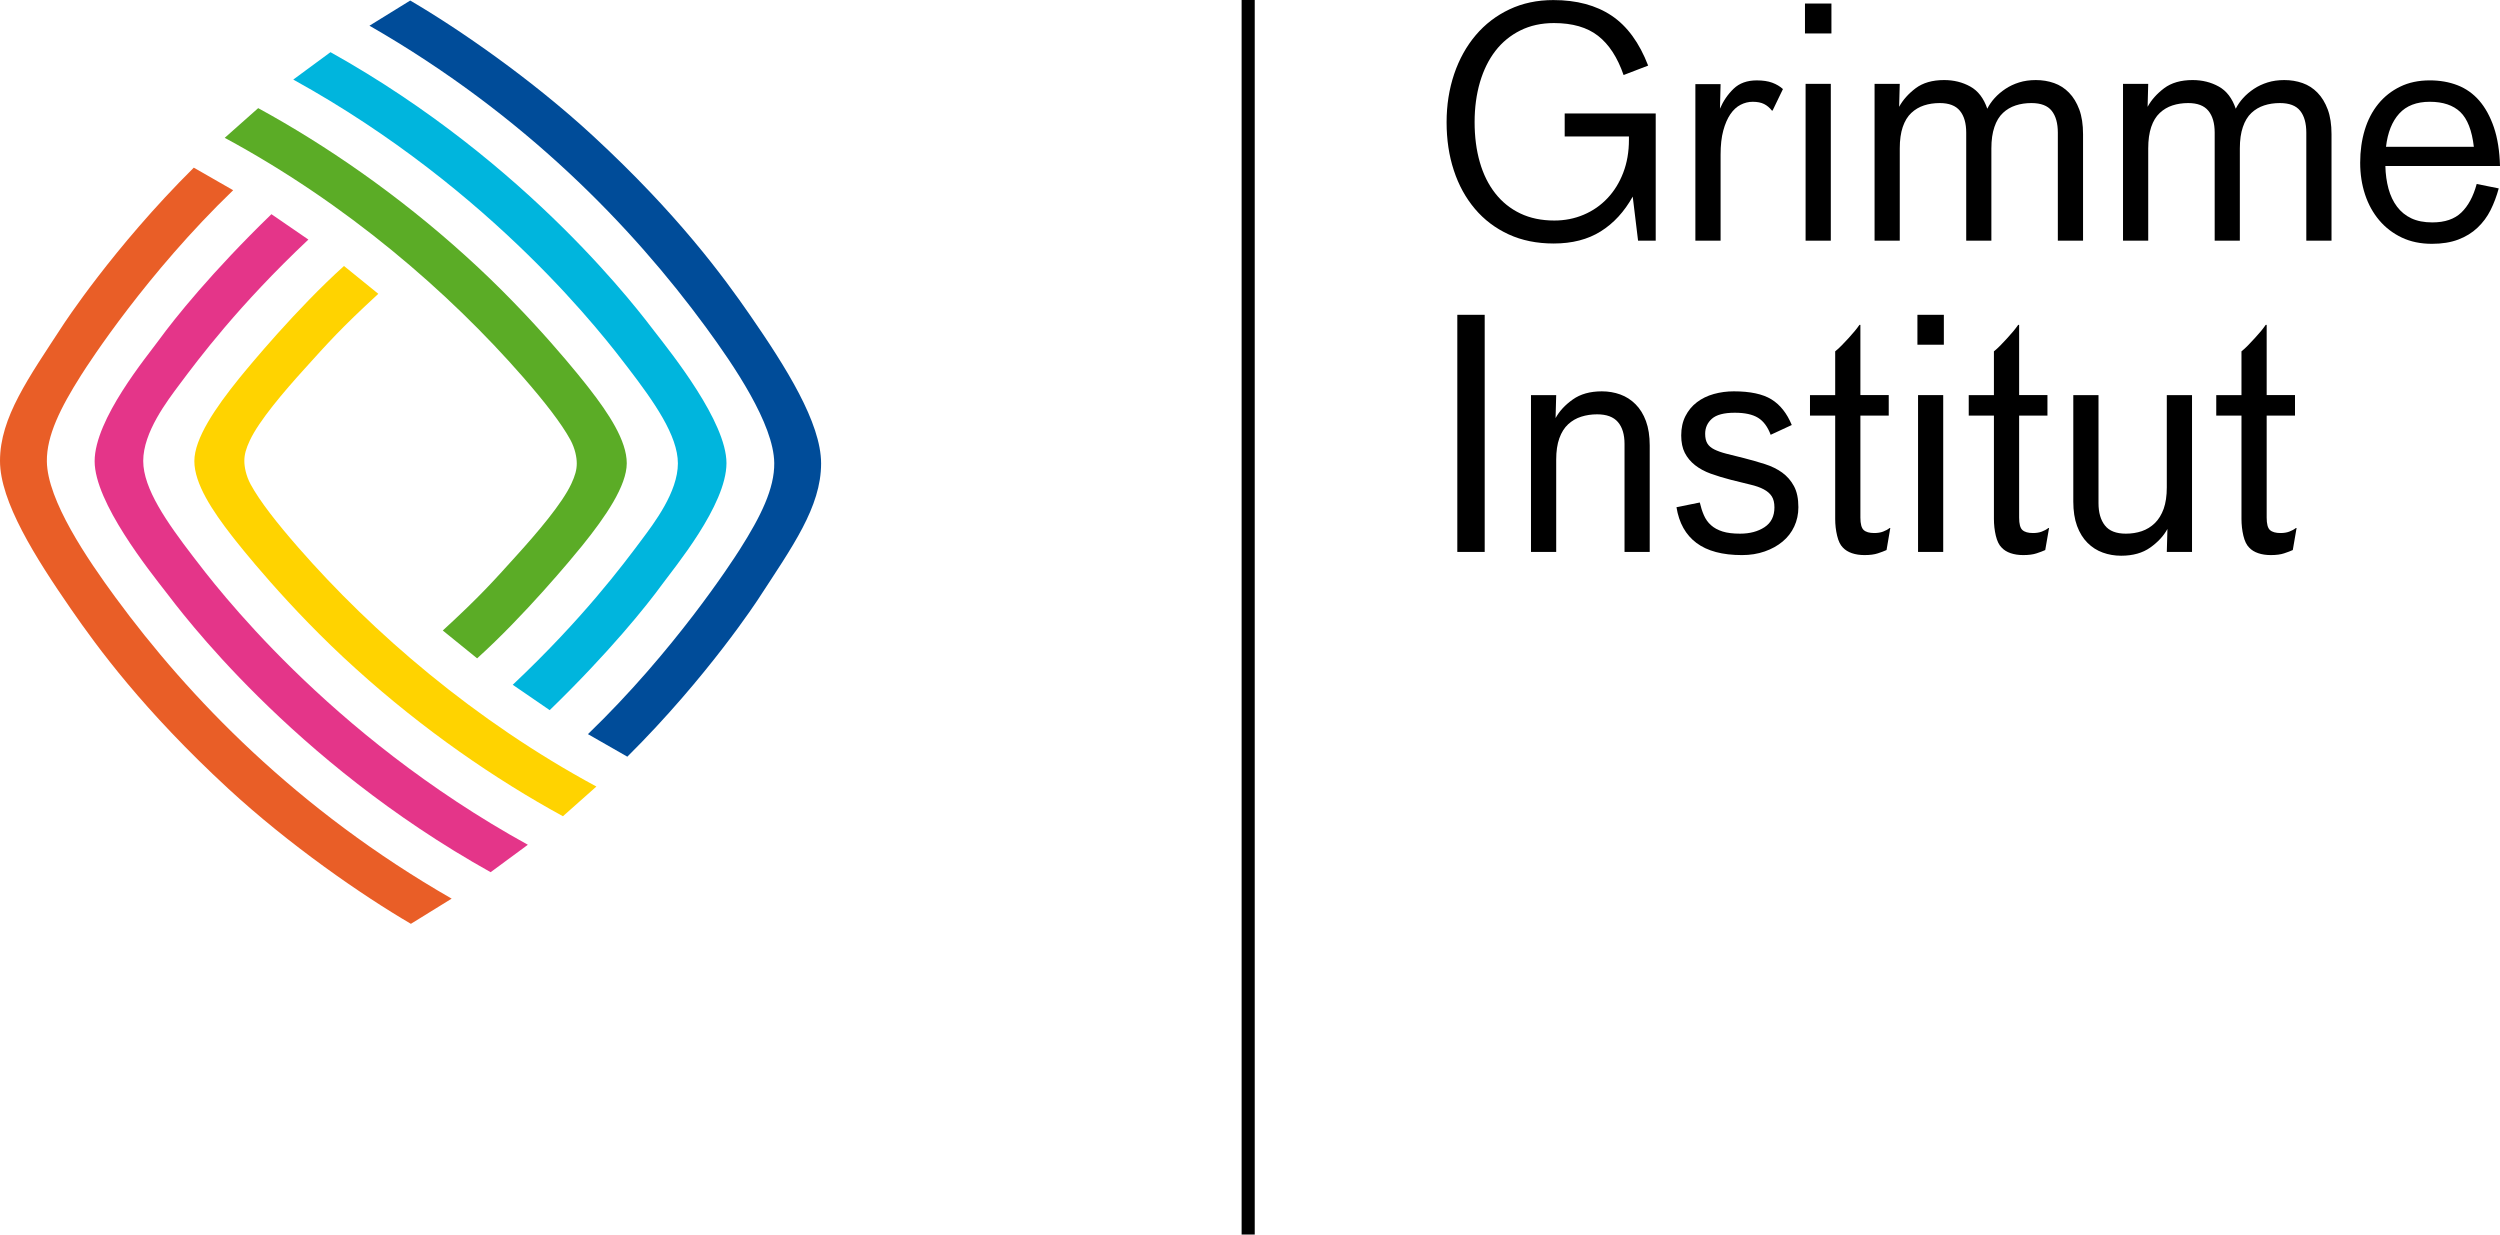
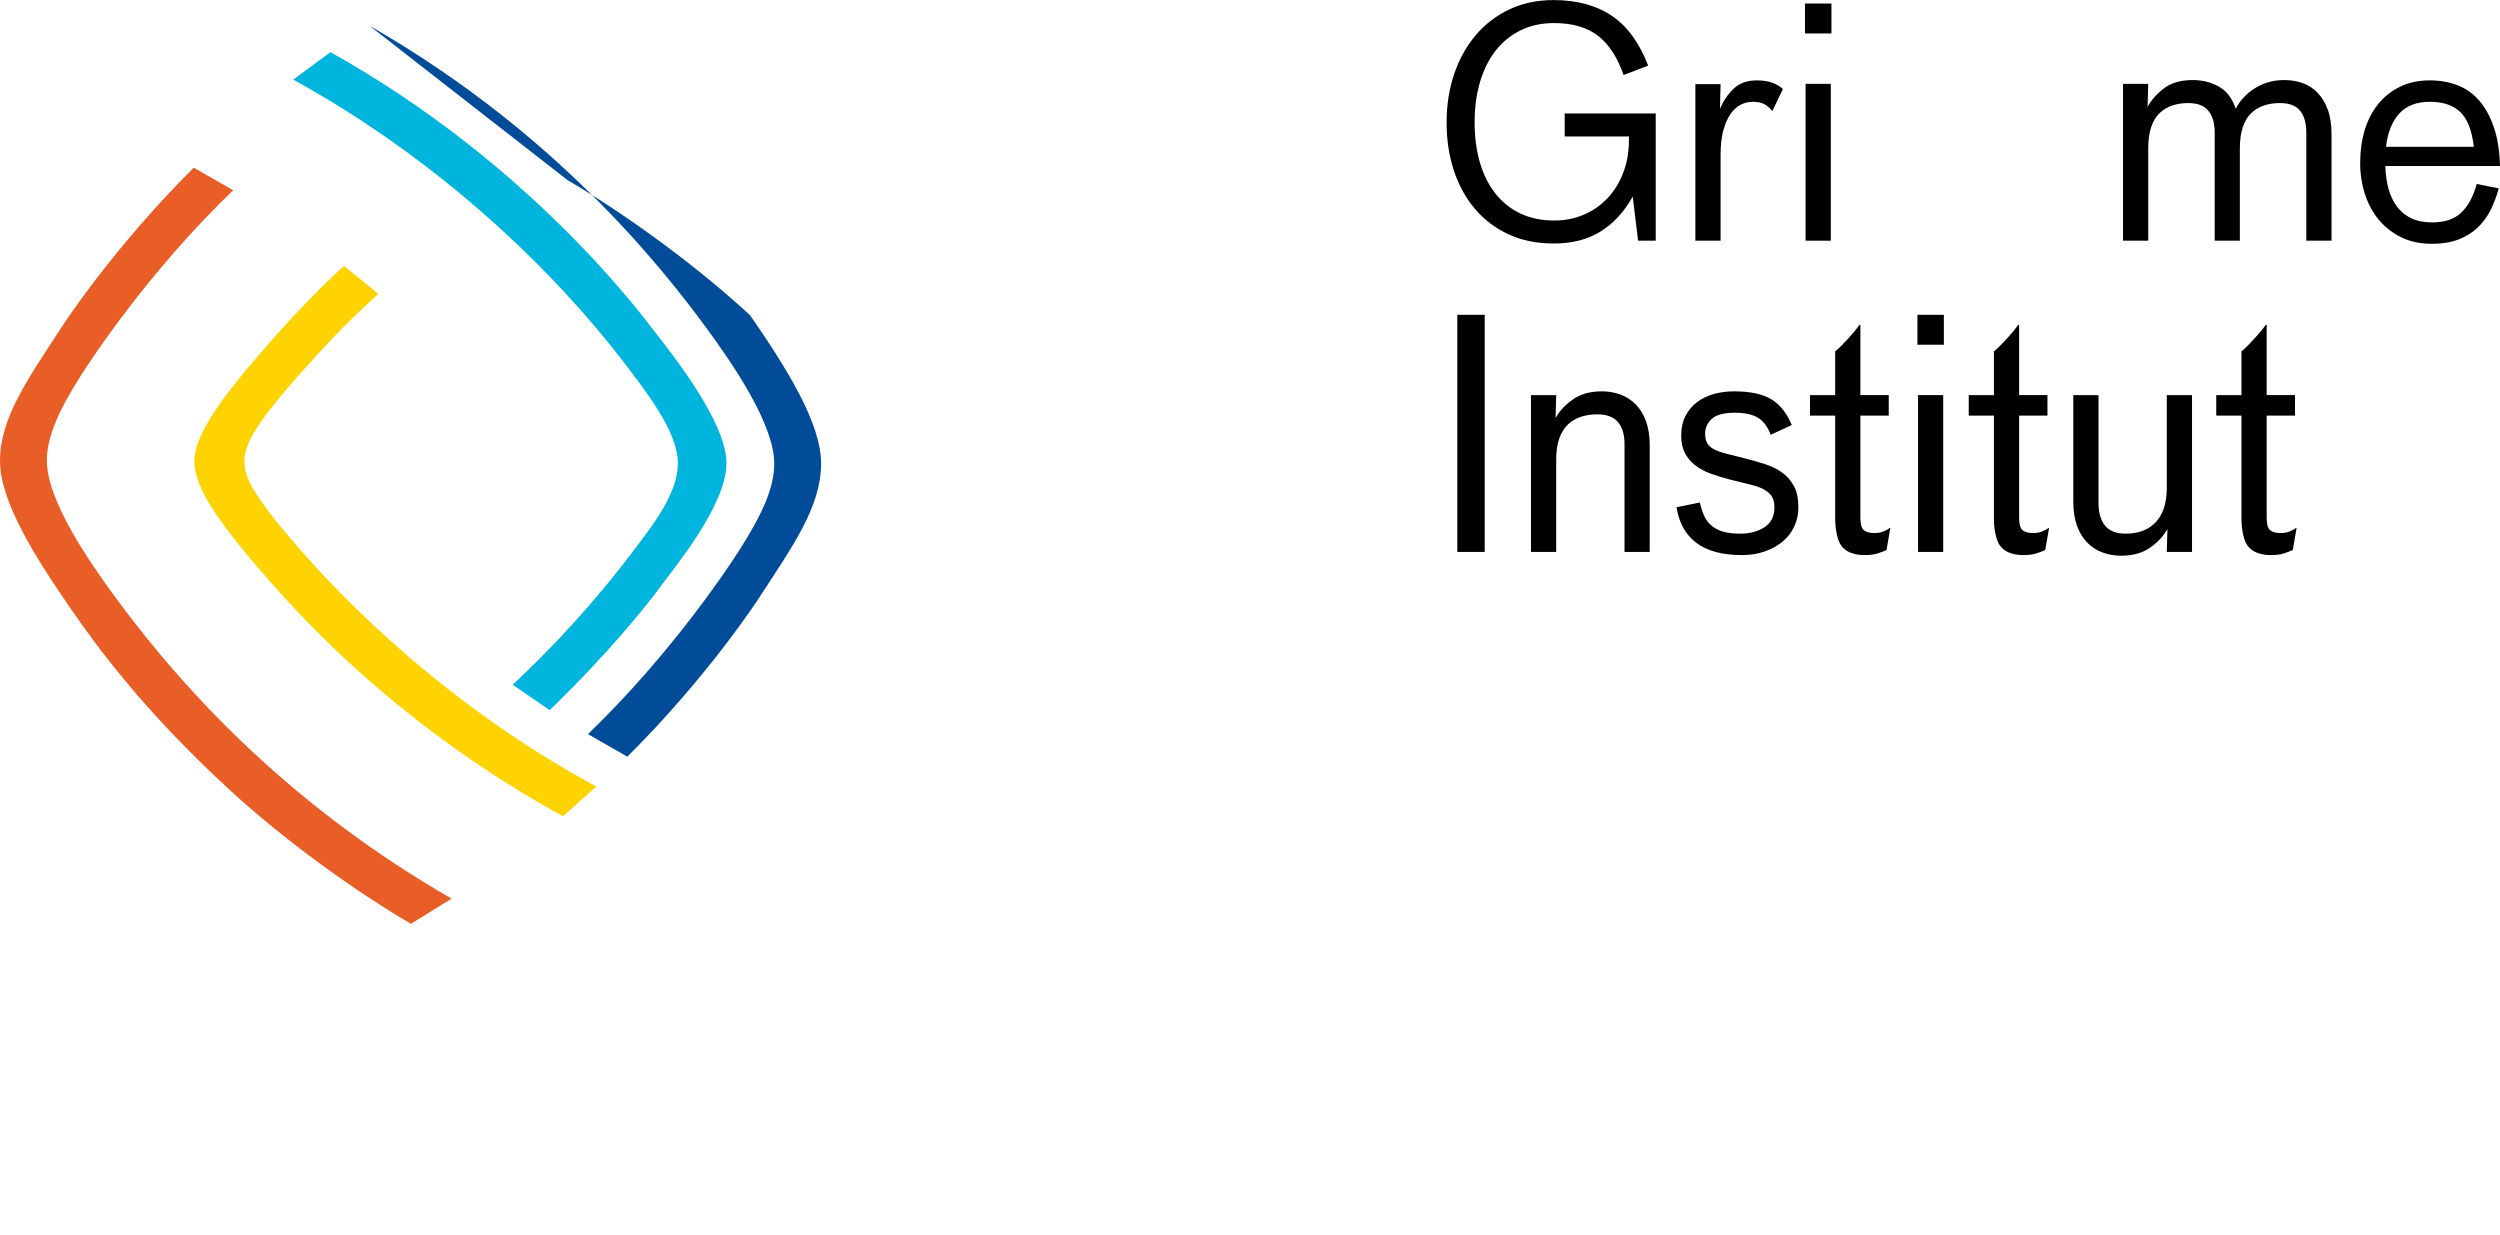
<svg xmlns="http://www.w3.org/2000/svg" version="1.0" id="Ebene_1" x="0px" y="0px" width="595.28px" height="293.965px" viewBox="0 0 595.28 293.965" enable-background="new 0 0 595.28 293.965" xml:space="preserve">
  <path fill="#00B5DD" d="M69.83,18.948c47.851,26.404,74.583,61.934,79.656,68.559c6.305,8.233,11.927,16.231,11.927,22.832  c0,6.829-5.66,14.232-8.753,18.366c-4.285,5.729-13.871,18.611-30.572,34.351l8.802,6.038c14.155-13.717,23.136-24.938,26.74-29.904  c2.839-3.913,15.347-18.876,15.353-28.909c0.006-9.825-13.104-26.164-17.022-31.22c-3.196-4.125-29.691-40.088-77.266-66.639  L69.83,18.948" />
-   <path fill="#5BAC26" d="M53.509,32.818c28.974,15.633,53.327,36.695,70.999,56.932c5.022,5.748,9.152,11.003,11.328,15.017  c1.099,2.032,1.499,4.153,1.5,5.558c0.003,1.548-0.397,2.938-1.306,4.891c-2.202,4.718-8.125,11.642-13.017,17.044  c-5.551,6.135-8.568,9.584-17.58,17.873l8.175,6.629c11.236-10.126,22.6-23.839,24.979-26.78  c5.682-7.031,10.642-14.336,10.652-19.672c0.009-5.393-4.357-11.91-8.887-17.747c-1.338-1.724-13.341-17.106-29.591-31.721  C94.765,46.37,77.625,34.563,61.477,25.748L53.509,32.818" />
-   <path fill="#004C99" d="M87.973,6.12c36.945,21.205,62.594,47.927,80.074,71.755c6.667,9.094,16.21,23.076,16.311,32.385  c0.069,6.07-3.203,12.699-8.18,20.535c-1.913,3.013-15.626,24.204-36.183,44.012l9.38,5.368  c19.206-19.07,31.189-37.556,31.189-37.556c8.108-12.451,14.95-21.882,14.95-32.266c0-9.685-8.392-22.968-16.895-35.272  c-6.342-9.176-17.228-24.085-37.464-42.767c-14.501-13.38-31.777-25.348-43.48-32.187L87.973,6.12" />
-   <path fill="#E43589" d="M125.688,201.149c-47.856-26.4-74.586-61.935-79.658-68.56c-6.306-8.234-11.928-16.231-11.928-22.832  c0-6.829,5.658-14.232,8.753-18.367c4.286-5.729,13.873-18.61,30.573-34.347l-8.8-6.042C50.474,64.718,41.491,75.941,37.886,80.907  c-2.838,3.912-15.347,18.879-15.352,28.909c-0.007,9.825,13.104,26.164,17.021,31.223c3.196,4.121,29.691,40.087,77.268,66.639  L125.688,201.149" />
+   <path fill="#004C99" d="M87.973,6.12c36.945,21.205,62.594,47.927,80.074,71.755c6.667,9.094,16.21,23.076,16.311,32.385  c0.069,6.07-3.203,12.699-8.18,20.535c-1.913,3.013-15.626,24.204-36.183,44.012l9.38,5.368  c19.206-19.07,31.189-37.556,31.189-37.556c8.108-12.451,14.95-21.882,14.95-32.266c0-9.685-8.392-22.968-16.895-35.272  c-14.501-13.38-31.777-25.348-43.48-32.187L87.973,6.12" />
  <path fill="#FFD300" d="M142.009,187.283c-28.976-15.637-53.329-36.695-71.001-56.936c-5.022-5.748-9.153-11-11.328-15.018  c-1.098-2.031-1.498-4.152-1.499-5.557c-0.004-1.548,0.396-2.938,1.306-4.888c2.2-4.723,8.125-11.645,13.016-17.048  c5.55-6.134,8.568-9.588,17.579-17.873l-8.173-6.629c-11.239,10.126-22.601,23.842-24.976,26.78  c-5.684,7.03-10.646,14.336-10.656,19.672c-0.007,5.396,4.357,11.91,8.887,17.747c1.339,1.724,13.341,17.109,29.593,31.722  c15.996,14.475,33.138,26.286,49.284,35.1L142.009,187.283" />
  <path fill="#E95E27" d="M107.543,213.976c-36.945-21.205-62.594-47.928-80.073-71.755c-6.668-9.094-16.21-23.075-16.312-32.384  c-0.067-6.07,3.205-12.699,8.176-20.532c1.914-3.016,15.63-24.208,36.184-44.011l-9.375-5.372  c-19.21,19.069-31.192,37.558-31.192,37.558C6.844,89.929,0,99.36,0,109.743c0,9.686,8.393,22.968,16.895,35.272  c6.345,9.177,17.231,24.085,37.465,42.776c14.501,13.379,31.778,25.339,43.479,32.183L107.543,213.976" />
-   <rect x="295.644" width="3.123" height="293.965" />
  <path d="M369.95,57.982c-3.999,0-7.575-0.724-10.722-2.175c-3.153-1.452-5.826-3.473-8.027-6.073  c-2.199-2.601-3.876-5.647-5.022-9.151c-1.154-3.498-1.728-7.32-1.728-11.473c0-4.095,0.603-7.918,1.8-11.473  c1.203-3.547,2.917-6.636,5.138-9.259c2.221-2.623,4.901-4.673,8.026-6.148c3.124-1.476,6.606-2.215,10.455-2.215  c5.555,0,10.176,1.24,13.874,3.712c3.698,2.476,6.6,6.439,8.7,11.89l-5.848,2.25c-1.455-4.2-3.479-7.313-6.077-9.337  c-2.602-2.025-6.099-3.039-10.499-3.039c-2.995,0-5.668,0.588-8.02,1.763c-2.35,1.171-4.328,2.795-5.926,4.865  c-1.599,2.072-2.823,4.555-3.677,7.446c-0.845,2.895-1.275,6.066-1.275,9.51c0,3.497,0.416,6.679,1.24,9.545  c0.824,2.874,2.05,5.339,3.676,7.414c1.62,2.071,3.612,3.669,5.962,4.791c2.352,1.125,5.049,1.685,8.099,1.685  c2.497,0,4.838-0.459,7.008-1.387c2.18-0.924,4.063-2.239,5.665-3.938c1.596-1.698,2.85-3.723,3.744-6.074  c0.9-2.346,1.353-4.948,1.353-7.801v-0.824h-15.297V27.01h21.674v30.299h-4.202l-1.272-10.499c-2,3.597-4.54,6.36-7.614,8.284  C378.082,57.022,374.349,57.982,369.95,57.982" />
  <path d="M403.688,20.037h6.003l-0.147,5.837c0.795-1.845,1.881-3.43,3.257-4.751c1.376-1.322,3.21-1.982,5.51-1.982  c1.452,0,2.678,0.183,3.681,0.552c0.999,0.374,1.849,0.875,2.547,1.513l-2.472,5.131h-0.15c-0.555-0.699-1.179-1.225-1.881-1.573  c-0.695-0.347-1.599-0.526-2.694-0.526c-1.004,0-1.968,0.237-2.888,0.712c-0.926,0.477-1.743,1.226-2.44,2.251  c-0.698,1.024-1.258,2.325-1.685,3.898c-0.426,1.573-0.637,3.486-0.637,5.736v20.474h-6.003V20.037" />
  <path d="M429.787,0.842h6.299v7.124h-6.299V0.842 M429.934,19.965h6.003v37.343h-6.003V19.965z" />
-   <path d="M446.355,19.965h5.998l-0.147,5.471c0.899-1.648,2.212-3.121,3.932-4.425c1.73-1.297,3.984-1.949,6.79-1.949  c2.3,0,4.368,0.516,6.216,1.541c1.854,1.024,3.204,2.788,4.053,5.285c0.452-0.899,1.039-1.752,1.763-2.551  c0.729-0.798,1.577-1.522,2.555-2.175c0.973-0.648,2.061-1.161,3.258-1.534c1.2-0.379,2.525-0.565,3.978-0.565  c1.548,0,2.999,0.236,4.35,0.713c1.347,0.477,2.536,1.236,3.558,2.29c1.028,1.046,1.834,2.387,2.444,4.01  c0.601,1.623,0.896,3.586,0.896,5.886v25.348h-6.003v-25.72c0-2.25-0.487-3.988-1.465-5.214c-0.971-1.225-2.587-1.837-4.833-1.837  c-1.347,0-2.595,0.186-3.744,0.563c-1.151,0.376-2.169,0.975-3.046,1.802c-0.872,0.824-1.542,1.934-2.014,3.332  c-0.484,1.405-0.724,3.103-0.724,5.103v21.972h-5.991v-25.72c0-2.25-0.498-3.988-1.505-5.214c-0.999-1.225-2.602-1.837-4.798-1.837  c-1.344,0-2.595,0.186-3.752,0.563c-1.144,0.376-2.156,0.975-3.034,1.802c-0.874,0.824-1.545,1.934-2.025,3.332  c-0.472,1.405-0.709,3.103-0.709,5.103v21.972h-5.998V19.965" />
  <path d="M505.513,19.965h6.002l-0.145,5.471c0.896-1.648,2.212-3.121,3.932-4.425c1.73-1.297,3.985-1.949,6.79-1.949  c2.301,0,4.368,0.516,6.217,1.541c1.853,1.024,3.203,2.788,4.052,5.285c0.452-0.899,1.04-1.752,1.763-2.551  c0.729-0.798,1.577-1.522,2.556-2.175c0.972-0.648,2.06-1.161,3.257-1.534c1.2-0.379,2.525-0.565,3.978-0.565  c1.548,0,2.999,0.236,4.35,0.713c1.348,0.477,2.537,1.236,3.558,2.29c1.028,1.046,1.834,2.387,2.444,4.01  c0.601,1.623,0.896,3.586,0.896,5.886v25.348h-6.002v-25.72c0-2.25-0.486-3.988-1.466-5.214c-0.97-1.225-2.587-1.837-4.832-1.837  c-1.348,0-2.596,0.186-3.745,0.563c-1.15,0.376-2.169,0.975-3.045,1.802c-0.871,0.824-1.542,1.934-2.015,3.332  c-0.484,1.405-0.724,3.103-0.724,5.103v21.972h-5.991v-25.72c0-2.25-0.498-3.988-1.505-5.214c-0.999-1.225-2.601-1.837-4.797-1.837  c-1.345,0-2.596,0.186-3.753,0.563c-1.143,0.376-2.156,0.975-3.034,1.802c-0.874,0.824-1.551,1.934-2.025,3.332  c-0.472,1.405-0.712,3.103-0.712,5.103v21.972h-6.002V19.965" />
  <path d="M568.729,44.933c0.452,1.651,1.129,3.074,2.032,4.278c0.902,1.197,2.027,2.121,3.404,2.773  c1.374,0.648,3.037,0.975,4.993,0.975c2.993,0,5.308-0.789,6.931-2.365c1.627-1.573,2.845-3.834,3.641-6.786l5.249,1.053  c-0.506,1.849-1.15,3.573-1.949,5.174c-0.803,1.598-1.843,2.995-3.121,4.199c-1.261,1.197-2.787,2.136-4.568,2.81  c-1.776,0.673-3.866,1.014-6.263,1.014c-2.694,0-5.092-0.498-7.199-1.498c-2.096-1-3.884-2.369-5.36-4.117  c-1.473-1.745-2.601-3.791-3.375-6.135c-0.773-2.347-1.157-4.866-1.157-7.56c0-2.795,0.362-5.389,1.082-7.782  c0.724-2.394,1.806-4.469,3.226-6.214c1.422-1.748,3.158-3.117,5.22-4.117c2.042-1,4.389-1.495,7.045-1.495  c2.396,0,4.6,0.384,6.592,1.154c2,0.774,3.73,1.993,5.183,3.662c1.443,1.67,2.606,3.784,3.485,6.349  c0.875,2.566,1.362,5.644,1.462,9.23h-27.296C568.03,41.485,568.284,43.284,568.729,44.933 M589.053,34.96  c-0.452-3.898-1.526-6.661-3.225-8.288c-1.698-1.619-4.12-2.436-7.27-2.436c-3.15,0-5.579,0.939-7.277,2.813  c-1.703,1.875-2.753,4.511-3.146,7.912H589.053z" />
  <rect x="347.004" y="74.959" width="6.52" height="56.462" />
  <path d="M364.545,94.078h6.003l-0.147,5.475c0.896-1.648,2.258-3.125,4.085-4.421c1.82-1.301,4.135-1.95,6.937-1.95  c1.545,0,3.011,0.251,4.387,0.746c1.375,0.501,2.586,1.275,3.633,2.329c1.05,1.046,1.878,2.387,2.479,4.01  c0.595,1.623,0.896,3.561,0.896,5.811v25.344h-5.998v-25.72c0-2.25-0.523-3.984-1.573-5.21c-1.054-1.225-2.698-1.837-4.948-1.837  c-1.354,0-2.616,0.189-3.787,0.563c-1.179,0.372-2.21,0.974-3.113,1.798c-0.896,0.824-1.599,1.938-2.1,3.339  c-0.503,1.397-0.749,3.1-0.749,5.095v21.972h-6.003V94.078" />
  <path d="M414.788,132.174c-4.643,0-8.259-0.96-10.835-2.888c-2.573-1.924-4.16-4.762-4.763-8.51l5.551-1.125  c0.251,1.101,0.573,2.11,0.978,3.035c0.398,0.925,0.958,1.713,1.688,2.365c0.725,0.648,1.636,1.15,2.739,1.499  c1.096,0.351,2.493,0.522,4.194,0.522c2.298,0,4.24-0.512,5.815-1.544c1.569-1.029,2.357-2.601,2.357-4.715  c0-1.107-0.215-1.989-0.638-2.641s-1.061-1.208-1.913-1.659c-0.846-0.455-1.92-0.828-3.222-1.132  c-1.3-0.305-2.826-0.677-4.575-1.129c-1.749-0.451-3.351-0.939-4.802-1.461c-1.447-0.523-2.694-1.201-3.747-2.025  c-1.05-0.828-1.859-1.802-2.438-2.927c-0.573-1.121-0.859-2.508-0.859-4.16c0-1.749,0.337-3.286,1.011-4.612  c0.674-1.326,1.584-2.421,2.738-3.296c1.146-0.875,2.485-1.526,4.013-1.953c1.526-0.423,3.109-0.635,4.759-0.635  c3.9,0,6.887,0.635,8.96,1.91c2.075,1.276,3.688,3.314,4.842,6.109l-5.024,2.329c-0.706-1.899-1.705-3.253-3.002-4.048  c-1.297-0.803-3.146-1.204-5.547-1.204c-2.556,0-4.364,0.477-5.439,1.426c-1.075,0.953-1.608,2.149-1.608,3.597  c0,0.953,0.172,1.713,0.52,2.289c0.352,0.577,0.898,1.05,1.651,1.423c0.752,0.376,1.699,0.716,2.849,1.014s2.551,0.648,4.2,1.05  c1.748,0.452,3.41,0.924,4.987,1.426c1.572,0.501,2.949,1.175,4.128,2.021c1.167,0.852,2.107,1.927,2.806,3.225  c0.705,1.303,1.054,2.977,1.054,5.026c0,1.648-0.327,3.175-0.979,4.576c-0.646,1.397-1.569,2.598-2.774,3.598  c-1.196,1-2.622,1.788-4.27,2.361C418.543,131.887,416.74,132.174,414.788,132.174" />
  <path d="M430.98,98.955v-4.876h6.001V83.659c0.509-0.401,1.022-0.875,1.556-1.426s1.061-1.111,1.599-1.688  c0.53-0.573,1.024-1.136,1.477-1.688c0.458-0.548,0.833-1.049,1.139-1.498h0.229v16.719h6.75v4.876h-6.75v24.297  c0,1.498,0.266,2.487,0.791,2.959c0.52,0.477,1.358,0.713,2.509,0.713c0.799,0,1.501-0.11,2.104-0.34  c0.598-0.222,1.125-0.509,1.569-0.86h0.15l-0.896,5.25c-0.552,0.25-1.24,0.512-2.064,0.785c-0.823,0.276-1.884,0.416-3.186,0.416  c-1.106,0-2.107-0.15-2.991-0.451c-0.882-0.301-1.605-0.749-2.164-1.348c-0.603-0.602-1.061-1.541-1.361-2.816  c-0.309-1.272-0.46-2.608-0.46-4.009V98.955H430.98" />
  <path d="M456.561,74.959h6.292v7.123h-6.292V74.959 M456.711,94.078h5.991v37.343h-5.991V94.078z" />
  <path d="M468.779,98.955v-4.876h5.997V83.659c0.506-0.401,1.021-0.875,1.56-1.426c0.53-0.552,1.056-1.111,1.591-1.688  c0.525-0.573,1.023-1.136,1.483-1.688c0.45-0.548,0.834-1.049,1.142-1.498h0.228v16.719h6.742v4.876h-6.742v24.297  c0,1.498,0.254,2.487,0.787,2.959c0.527,0.477,1.361,0.713,2.513,0.713c0.795,0,1.494-0.11,2.095-0.34  c0.603-0.222,1.13-0.509,1.58-0.86h0.152l-0.911,5.25c-0.548,0.25-1.226,0.512-2.06,0.785c-0.829,0.276-1.889,0.416-3.182,0.416  c-1.111,0-2.104-0.15-2.992-0.451c-0.886-0.301-1.609-0.749-2.158-1.348c-0.616-0.602-1.066-1.541-1.376-2.816  c-0.301-1.272-0.451-2.608-0.451-4.009V98.955H468.779" />
  <path d="M505.067,132.324c-1.548,0-3.005-0.251-4.382-0.752c-1.375-0.498-2.587-1.276-3.629-2.322  c-1.054-1.054-1.881-2.386-2.483-4.013c-0.595-1.626-0.896-3.562-0.896-5.812V94.078h6.001v25.72c0,2.25,0.506,4.027,1.534,5.325  c1.021,1.304,2.684,1.949,4.984,1.949c1.348,0,2.615-0.197,3.79-0.595c1.165-0.401,2.212-1.039,3.11-1.914  c0.896-0.874,1.596-2.013,2.1-3.411c0.495-1.401,0.745-3.103,0.745-5.102V94.078h6.005v37.343h-6.005l0.151-5.471  c-0.896,1.648-2.258,3.125-4.084,4.425C510.181,131.673,507.874,132.324,505.067,132.324" />
  <path d="M527.717,98.955v-4.876h6.005V83.659c0.506-0.401,1.018-0.875,1.559-1.426c0.527-0.552,1.058-1.111,1.585-1.688  c0.533-0.573,1.031-1.136,1.49-1.688c0.452-0.548,0.827-1.049,1.136-1.498h0.232v16.719h6.744v4.876h-6.744v24.297  c0,1.498,0.255,2.487,0.782,2.959c0.525,0.477,1.368,0.713,2.511,0.713c0.803,0,1.494-0.11,2.097-0.34  c0.602-0.222,1.128-0.509,1.58-0.86h0.15l-0.903,5.25c-0.549,0.25-1.232,0.512-2.067,0.785c-0.82,0.276-1.881,0.416-3.182,0.416  c-1.104,0-2.104-0.15-2.984-0.451c-0.886-0.301-1.615-0.749-2.164-1.348c-0.61-0.602-1.061-1.541-1.369-2.816  c-0.3-1.272-0.452-2.608-0.452-4.009V98.955H527.717" />
</svg>